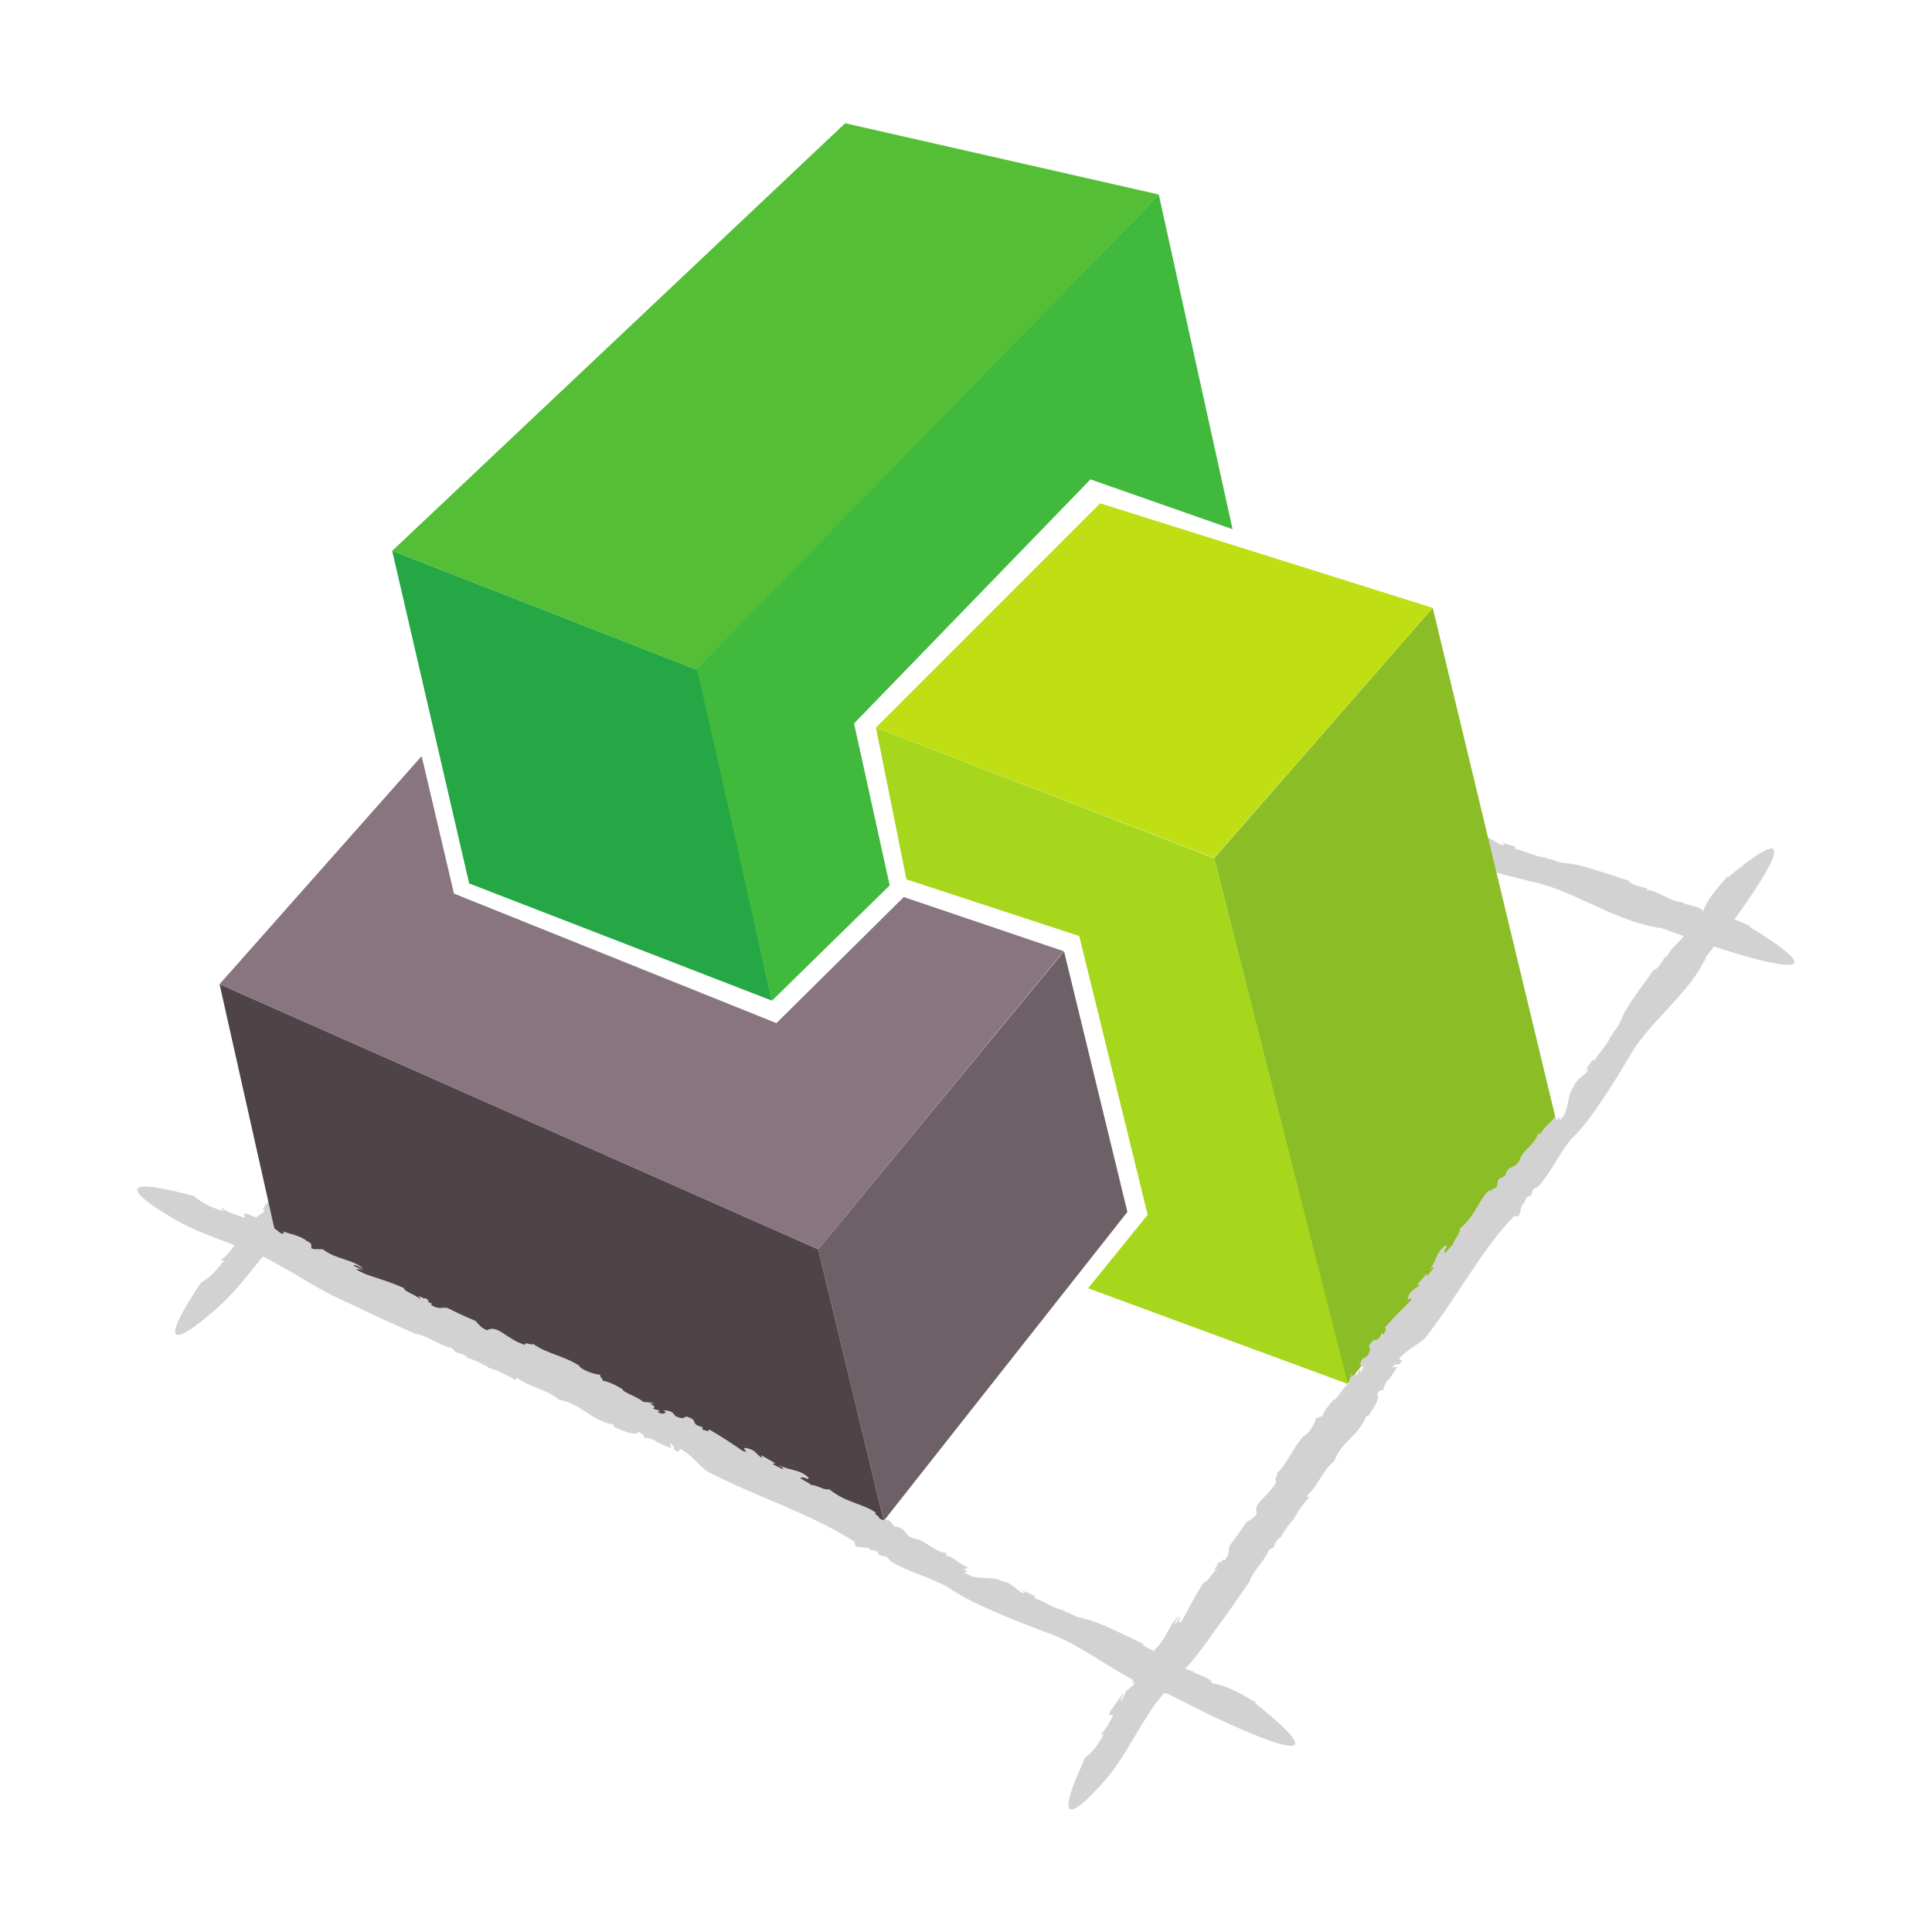
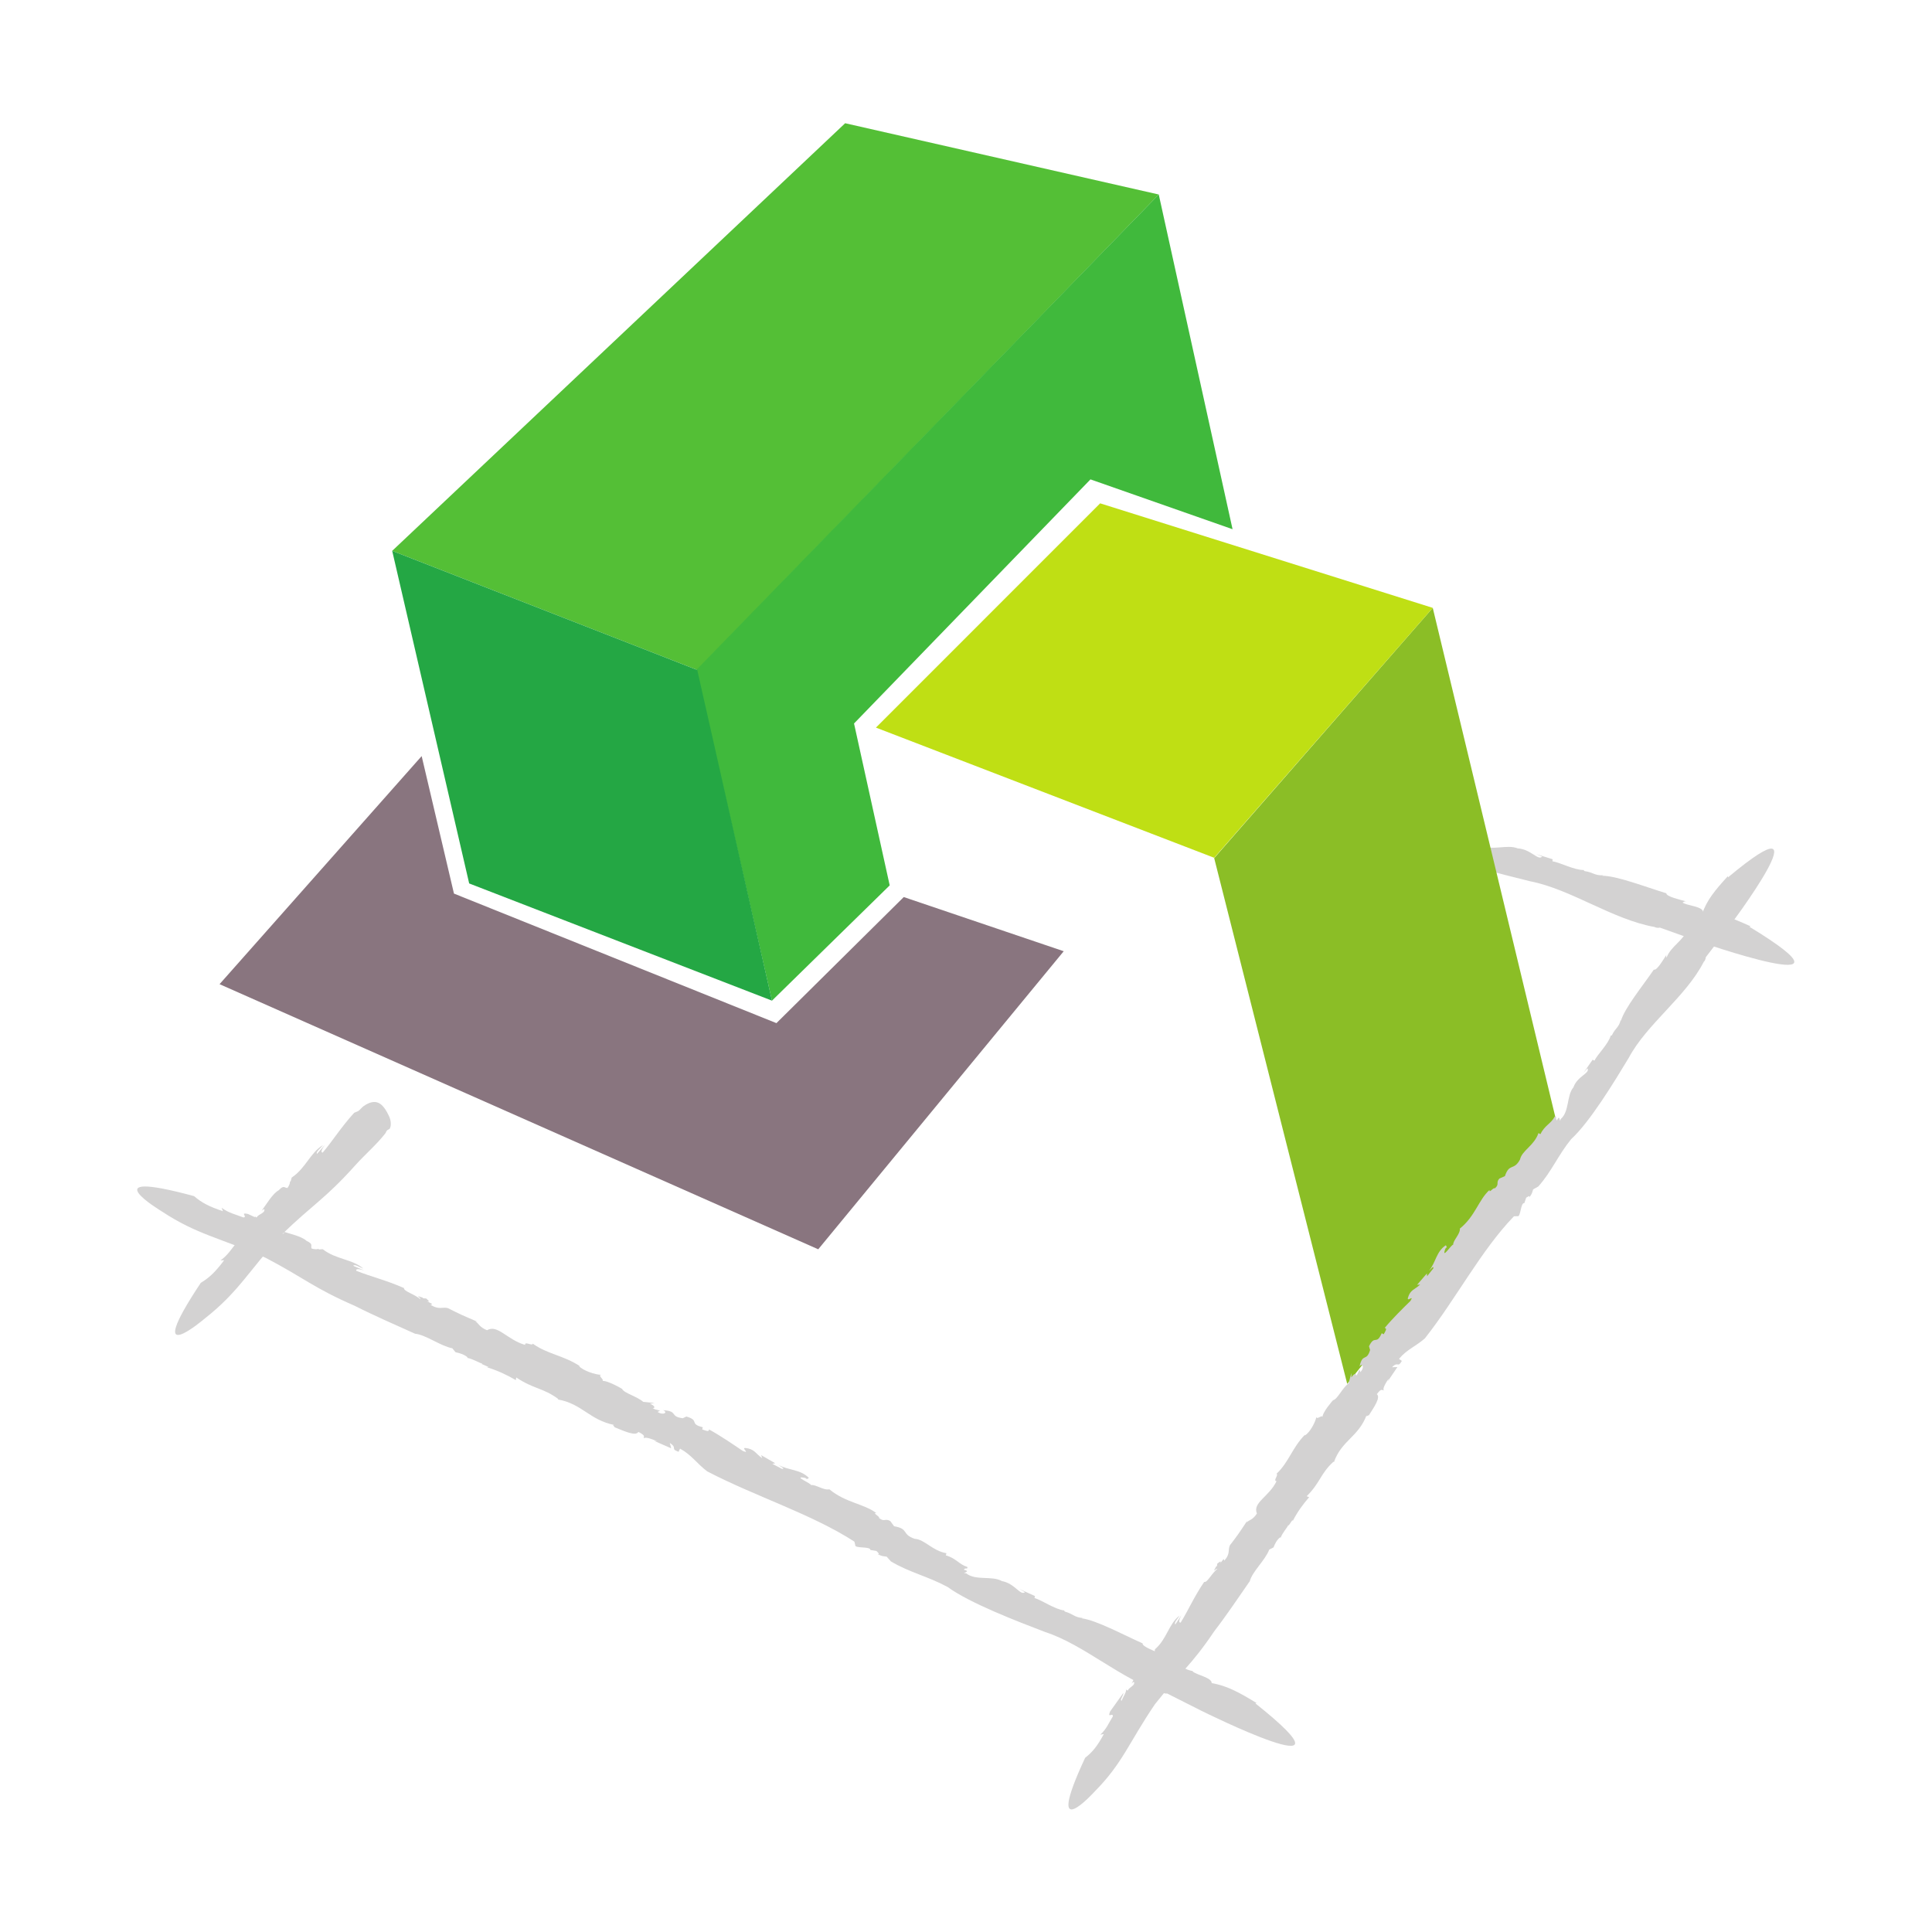
<svg xmlns="http://www.w3.org/2000/svg" width="320" height="320" version="1.1">
  <g class="layer">
    <title>Layer 1</title>
    <g id="g8" transform="matrix(1.333 0 0 -1.333 0 381.347)">
      <g id="g10" transform="matrix(0.1 0 0 0.1 0 0)">
        <path d="m933.11,2132.59l3.48,-2.56c0.14,0.59 -0.69,1.4 -3.48,2.56" fill="#d3d2d2" fill-rule="nonzero" id="path12" />
        <path d="m1070.75,2039.53c-0.08,0.03 -0.15,0.06 -0.2,0.07c-0.37,-0.01 -0.79,0.07 -1.12,0.04l1.32,-0.11" fill="#d3d2d2" fill-rule="nonzero" id="path14" />
-         <path d="m1731.74,1839.78c-0.67,-2.17 -1.18,-4.72 -1.68,-7.7c-1.67,-10.08 -3.77,-21.21 10.31,-19.96c4.12,0.36 7.52,1.86 11.74,1.32c6.85,-0.87 14.16,-4.12 20.58,-6.62c30.19,-16.7 92.49,-32.13 128.41,-40.98c51.3,-10.02 102.16,-47.44 154.98,-56.89c1.41,-1.2 6.13,-1.2 6.26,-0.67l45.71,-16.34c0,0 222.07,-77.82 65.67,17.34l1.47,0.59c-24.32,10.97 -39.96,16.9 -58.98,17.88c-0.66,6.99 -20.44,7.69 -25.64,11.66l0.72,0.3c-16.93,0.57 -30.25,14.67 -46.46,15.55c0.74,0.27 1.62,1.83 5.06,0.77c-11.04,2.91 -26.22,6.6 -25.82,10.4c-26.03,7.86 -61.38,21.76 -79.77,21.77l1.45,0.6c-10.68,-0.6 -12.34,3.59 -23.5,5.24c-0.41,0.66 -1.07,1.14 -0.9,1.31c-11.5,-0.26 -30.04,9.6 -38.86,10.84l0.26,2.52l-20.56,6.41l7.45,-3.09c-4.85,-5.55 -14.03,9.3 -30.22,10.16c-13.56,5.55 -32.62,-3.78 -45.9,4.27c-7.89,-0.67 7.69,2.84 -3.33,4.02c0.81,3.47 5.5,0.47 3.78,4.05c-0.01,0 -0.01,0 -0.01,0c-10.14,1.77 -17.99,9.3 -28.29,11.02c1.44,6.04 -14.07,6.45 -18.16,5.77c-9.96,-1.71 -13.66,-4.81 -15.77,-11.54" fill="#d3d2d2" fill-rule="nonzero" id="path16" />
+         <path d="m1731.74,1839.78c-0.67,-2.17 -1.18,-4.72 -1.68,-7.7c-1.67,-10.08 -3.77,-21.21 10.31,-19.96c4.12,0.36 7.52,1.86 11.74,1.32c6.85,-0.87 14.16,-4.12 20.58,-6.62c30.19,-16.7 92.49,-32.13 128.41,-40.98c51.3,-10.02 102.16,-47.44 154.98,-56.89c1.41,-1.2 6.13,-1.2 6.26,-0.67l45.71,-16.34c0,0 222.07,-77.82 65.67,17.34l1.47,0.59c-24.32,10.97 -39.96,16.9 -58.98,17.88c-0.66,6.99 -20.44,7.69 -25.64,11.66l0.72,0.3c0.74,0.27 1.62,1.83 5.06,0.77c-11.04,2.91 -26.22,6.6 -25.82,10.4c-26.03,7.86 -61.38,21.76 -79.77,21.77l1.45,0.6c-10.68,-0.6 -12.34,3.59 -23.5,5.24c-0.41,0.66 -1.07,1.14 -0.9,1.31c-11.5,-0.26 -30.04,9.6 -38.86,10.84l0.26,2.52l-20.56,6.41l7.45,-3.09c-4.85,-5.55 -14.03,9.3 -30.22,10.16c-13.56,5.55 -32.62,-3.78 -45.9,4.27c-7.89,-0.67 7.69,2.84 -3.33,4.02c0.81,3.47 5.5,0.47 3.78,4.05c-0.01,0 -0.01,0 -0.01,0c-10.14,1.77 -17.99,9.3 -28.29,11.02c1.44,6.04 -14.07,6.45 -18.16,5.77c-9.96,-1.71 -13.66,-4.81 -15.77,-11.54" fill="#d3d2d2" fill-rule="nonzero" id="path16" />
        <path d="m1078.65,2129.59c0.15,0.3 0.37,0.6 0.47,0.89c-0.4,-0.57 -0.5,-0.79 -0.47,-0.89" fill="#d3d2d2" fill-rule="nonzero" id="path18" />
        <path d="m350.21,1326.95c39.34,37.99 53.79,44.14 91.65,86.35c11.84,13.21 25.79,25.03 36.62,38.84c0.86,1.08 1.61,3.22 2.4,4.06c0.66,0.71 3.22,1.79 3.34,2.04c2.33,4.16 1.43,10.89 -0.69,15.37c-3.66,7.76 -8.98,17.58 -17.86,17.91c-5.01,0.18 -9.96,-2.29 -13.97,-5.19c-2.41,-1.75 -4.15,-4.46 -6.67,-6.12c-0.81,-0.54 -4.81,-1.89 -4.94,-2.06c-16.54,-18.23 -25.86,-33.71 -39.06,-49.43c-3.1,-0.2 -1.06,4.5 2.52,9.32l-9.61,-10.91c-2.05,2.16 4.61,7.15 7.31,10.77c-15.54,-9 -21.5,-28.84 -38.82,-40.25l-1.27,-4.65l-1.11,-0.6c0.93,-0.82 -1.05,-5.27 -2.85,-7.69c-3.87,-0.23 -4.14,4.32 -11.04,-2.96c-7.35,-3.93 -14.87,-17.01 -21.15,-25.4c4.23,3.69 3.99,1.39 2.96,-0.96c-3.44,-3.65 -7.32,-3.91 -9.23,-7.46l-2.84,2.1c3.74,-0.89 -6.62,-11.86 -6.89,-14.19c-3.86,-0.23 3.83,7.13 3.31,9.39c-13.83,-14.62 -6.91,-7.31 -20.75,-21.91c-5.63,-9.52 3.73,-0.92 2.34,-6.74c-6.15,-7.26 -10.87,-15.58 -19.98,-21.88l4.62,0.28c-10.73,-14.4 -18.44,-21.78 -29.08,-28.15c-74.68,-112.56 5.16,-44.16 5.16,-44.16c41.44,32.53 53.82,58.14 95.58,104.28" fill="#d3d2d2" fill-rule="nonzero" id="path20" />
        <path d="m1780.26,2105.52l-271.58,-310.94l165.31,-653.35l259.77,326.67l-153.5,637.62" fill="#8bbe26" fill-rule="nonzero" id="path28" />
        <path d="m1050.15,2707.7l-562.83,-531.33l379.03,-148l573.45,590.77l-389.65,88.56" fill="#54bf36" fill-rule="nonzero" id="path30" />
-         <path d="m1098.17,971.2l-81.47,337.3l-743.88,329.43l68.88,-307l756.47,-359.73" fill="#4e4347" fill-rule="nonzero" id="path32" />
-         <path d="m1088.39,1956.74l420.3,-162.15l166.01,-653.36l-322.66,118.86l73.99,91.31l-85.02,346.36l-214.74,70.44l-37.88,188.54" fill="#a6d71c" fill-rule="nonzero" id="path34" />
        <path d="m959.23,1617.47l-94.06,410.9l574.63,590.8l91.71,-415.93l-176.55,61.92l-293.79,-303.3l44.32,-201.17l-146.26,-143.22" fill="#40b93c" fill-rule="nonzero" id="path36" />
        <path d="m1321.73,1678.87l-305.03,-370.36l-743.89,329.43l251.12,283.39l40.14,-170.83l400.68,-160.97l158.22,156.65l198.76,-67.31" fill="#89757f" fill-rule="nonzero" id="path38" />
        <path d="m1366.99,2235.4l413.27,-129.88l-271.58,-310.54l-420.3,161.76l278.61,278.66" fill="#bfdf14" fill-rule="nonzero" id="path40" />
        <path d="m582.97,1763.1l-95.65,413.26l379.03,-147.99l92.88,-410.9l-376.26,145.63" fill="#24a744" fill-rule="nonzero" id="path42" />
-         <path d="m1400.84,1354.96l-302.64,-383.76l-81.5,337.3l305.42,370.36l78.72,-323.9" fill="#6d6066" fill-rule="nonzero" id="path44" />
        <path d="m1322.32,859.8c0.33,-0.05 0.69,-0.16 0.99,-0.17c-0.66,0.21 -0.89,0.22 -0.99,0.17" fill="#d3d2d2" fill-rule="nonzero" id="path46" />
        <path d="m330.07,1297.93c48.49,-25.35 58.9,-37.13 110.93,-59.74c24.11,-12.28 50.66,-23.68 74.74,-34.59c13.34,-1.26 31.23,-15.14 46.31,-18.1l4,-4.91c5.19,-1.03 10.99,-2.83 14.98,-6.38l-0.62,-0.55c7.75,-1.53 14.97,-6.39 18.82,-7.15l-0.63,-0.56l8.51,-3.74l-1.93,-0.31c12.92,-3.9 25.33,-9.79 35.78,-15.97l0.51,3.34c21.69,-14.57 33.12,-12.7 52.25,-26.78l-0.63,-0.55c30.26,-5.29 39.43,-25.64 70.32,-31.71c-3.85,0.76 0.73,-2.2 0.11,-2.78c13.01,-5.3 26.67,-11.42 29.65,-5.82c9.13,-4.55 6.6,-5.42 6.73,-8.2c1.17,2.52 9.64,-0.33 16.88,-3.66l-3.77,0.63l20.96,-9.15l-1.73,6.67c10.22,-6.66 -0.05,-7.08 10.95,-11.03l1.76,3.97c14.69,-8.1 20.64,-18.31 33.83,-28.3c59.81,-31.19 129.79,-52.95 182.84,-87.28l1.06,-4.14c-1.01,-4.82 18.64,-1.24 18.87,-6.25l7.51,-1.24c1.47,-1.67 4.95,-4.38 1.22,-3.74c5.99,-3.13 6.47,-2.49 11.48,-3.32l5.2,-5.84c22.93,-13.73 45.79,-18.49 70.46,-31.8c27.61,-20.16 86.99,-42.89 121.22,-55.97c49.24,-16.06 94.58,-59.23 145.36,-74.9c1.24,-1.37 5.88,-1.93 6.1,-1.43l42.91,-21.65c0,0 208.75,-103.67 66.83,9.33l1.53,0.41c-22.56,13.78 -37.2,21.54 -55.81,24.77c0.24,7.01 -19.13,10.06 -23.77,14.62l0.76,0.22c-16.6,2.58 -27.94,18.14 -43.77,20.96c0.77,0.19 1.84,1.62 5.07,0.16c-10.48,4.21 -24.96,9.68 -24.09,13.39c-24.62,10.9 -57.67,28.9 -75.76,31.12l1.51,0.41c-10.6,0.69 -11.71,5.02 -22.47,8.01c-0.33,0.7 -0.92,1.27 -0.72,1.39c-11.37,1.13 -28.37,13.13 -36.89,15.4l0.57,2.46l-19.41,8.82l6.92,-3.96c-5.45,-4.91 -12.63,10.9 -28.46,13.71c-12.63,7.1 -32.57,0.14 -44.63,9.71c-7.84,0.28 7.94,1.89 -2.77,4.38c1.24,3.33 5.47,-0.19 4.23,3.55c-10.2,3.1 -13.93,10.82 -26.64,14.34l0.74,2.72c-17.44,2.87 -27.13,17.25 -39.37,17.85c-16.7,5.61 -6.93,12.5 -25.64,15.61l-4.72,6.44c-6.73,3.95 -7.02,-1.68 -13.97,3.73c1.5,1.89 -8.99,6.45 -3.47,6.26c-15.93,11.85 -37.91,12.65 -58.29,29.49c-7.04,-1.66 -17.48,6.46 -22.72,5.18c0.24,2.1 -23.18,11.65 -8.22,9.18c1.28,-0.22 3.23,-1.26 2.75,-1.89l2.75,1.68c-10.94,11.04 -25.18,9.12 -37.88,16.2c3.47,-2.7 8.72,-4.98 4.47,-5l-11.96,6.24l3.52,0.82l-17.47,10.01l1.25,-3.76c-8.2,5.6 -9.21,11.45 -20.92,12.69c-5.49,0.18 6.7,-7.5 -3.03,-3.76c-10.95,7.47 -27.38,18.72 -42.08,26.81c0,-3.55 -3.99,-1.46 -8.46,-0.01l0.73,2.72c-17.69,4.34 -3.2,8.33 -20.43,13.31l2.26,1.04l-6.73,-3.15c-16.73,2.05 -5.21,8.92 -24.41,9.95c6.49,-2.64 0.29,-6.92 -6.92,-2.08l3.12,1.45c-4.53,1.58 -6.46,1.28 -9.07,3.16c3.19,0.06 3.06,2.84 -3.45,5.5l5.69,0.95l-14.08,1.39c-7.94,7.04 -24.11,10.92 -26.23,16.14c0,0 -18.99,11.3 -25.33,9.8c5.11,0.37 -5.38,6.56 -0.96,7.74c-6.39,-0.11 -22.57,5.14 -27.29,10.86l1.3,-0.23c-21.04,13.75 -40.24,14.78 -58.68,28.02c-0.48,-3.33 -10.35,3.41 -9.52,-1.56c-22.6,6.5 -34.31,26 -47.37,18.25c-9.77,4.01 -9.92,8.15 -14.53,11.11l2.55,-0.5c-18.2,7.71 -23.4,10.1 -36.46,16.79c-7.11,2.09 -10.73,-2.7 -21.89,4.32c4.83,0.25 -0.18,2.2 -4.59,4.35c2.99,-1.05 4.23,-0.69 -0.88,3.54c-1.13,-0.25 -2.59,-0.04 -3.92,0.2c0.03,0.2 -0.14,0.43 0.1,0.6c-7.74,2.83 -6.77,1.56 -3.5,-0.39c-0.32,-0.25 -0.23,-0.8 0.54,-1.9c-6.32,6.44 -21.39,10.18 -20.55,14.26c-22.54,9.93 -40.18,13.91 -59.29,21.47c-1.15,2.87 3.95,2.42 9.65,0.53l-13.4,5.69c1.42,2.63 8.25,-2.11 12.55,-3.54c-13.46,11.9 -34.19,11.3 -50.49,24.15l-4.82,-0.27l-0.91,0.88c-0.49,-1.14 -5.32,-0.68 -8.2,0.27c-1.45,3.59 2.79,5.3 -6.3,9.55c-6.06,5.73 -20.85,8.76 -30.82,12.05c4.86,-2.84 2.6,-3.35 0.03,-3.11c-4.55,2.11 -6.01,5.71 -9.99,6.41l1.1,3.36c0.33,-3.83 -13.36,2.54 -15.65,2.07c-1.44,3.58 7.99,-1.4 9.97,-0.2c-18.26,8.53 -9.13,4.26 -27.37,12.8c-10.82,2.32 0.3,-3.84 -5.66,-4.35c-8.84,3.53 -18.22,5.39 -27.1,12.05l1.75,-4.29c-17.08,5.64 -26.52,10.62 -35.93,18.72c-130.46,35.38 -40.3,-18.84 -40.3,-18.84c44,-29.06 72.22,-32.74 129.23,-57.8" fill="#d3d2d2" fill-rule="nonzero" id="path48" />
        <path d="m1430.36,804.06l3.28,2.27c-0.5,0.3 -1.48,-0.16 -3.28,-2.27" fill="#d3d2d2" fill-rule="nonzero" id="path50" />
        <path d="m1553.06,896.3c-0.06,-0.07 -0.08,-0.11 -0.13,-0.17c-0.08,-0.33 -0.24,-0.67 -0.31,-0.97l0.44,1.14" fill="#d3d2d2" fill-rule="nonzero" id="path52" />
        <path d="m1435.08,743.28c31.47,39.77 44.33,46.98 73.68,90.62c15.33,19.83 30.17,42.14 44.17,62.24c3.17,12.13 19.13,25.86 24.17,39.26l5.31,2.7c1.75,4.61 4.34,9.62 8.33,12.58l0.44,-0.7c2.61,6.89 8.34,12.59 9.62,16.02l0.45,-0.71l4.85,7.12l0.01,-1.84c5.64,11.18 13.12,21.49 20.59,29.91l-3.14,1.17c17.19,17.11 17.05,28.15 33.39,42.98l0.45,-0.71c9.47,27.04 30.43,31.28 40.76,58.73c-1.29,-3.42 2.23,0.22 2.69,-0.47c7,10.97 14.87,22.41 9.92,26.34c5.71,7.55 6.18,5 8.88,4.55c-2.26,1.61 1.72,8.89 5.98,14.93l-1.17,-3.37l11.87,17.56l-6.68,-0.21c7.9,8.11 6.83,-1.53 12.22,7.87l-3.56,2.48c9.93,11.96 20.64,15.34 32.17,25.51c38.74,49.06 69.87,109.57 110.66,151.7l4.16,0.12c4.48,-1.95 3.89,17.08 8.75,16.23l2.28,6.73c1.82,1.02 4.94,3.69 3.79,0.34c3.88,4.91 3.34,5.51 4.87,9.98l6.39,3.62c16.55,18.44 24.46,38.7 40.87,58.84c23.43,21.45 53.97,71.9 71.53,100.99c22.63,42.41 70.82,75.51 93.29,119.44c1.49,0.88 2.73,5.08 2.26,5.36l27.1,35.37c0,0 130.23,172.37 0.71,64.12l-0.16,1.5c-16.57,-18.07 -26.16,-30.07 -31.98,-46.68c-6.73,1.68 -12.47,-15.69 -17.55,-19.05l-0.1,0.75c-4.9,-14.88 -21.53,-22.16 -26.54,-36.29c-0.09,0.74 -1.31,2.03 0.57,4.74c-5.58,-8.86 -12.95,-21.19 -16.4,-19.59c-14.09,-20.62 -36.23,-47.55 -41,-63.93l-0.16,1.49c-2.22,-9.7 -6.55,-9.81 -10.98,-19.21c-0.73,-0.15 -1.37,-0.59 -1.46,-0.37c-2.73,-10.34 -16.76,-23.63 -20.19,-31.08l-2.3,1.06l-11.31,-16.21l4.83,5.61c3.94,-6.11 -12.35,-9.46 -17.34,-23.6c-8.68,-10.25 -4.87,-30.26 -15.85,-39.47c-1.41,-7.22 -0.66,7.79 -4.61,-1.65c-3.05,1.86 0.97,5.05 -2.83,4.7c-4.45,-8.84 -12.44,-10.68 -17.68,-21.78l-2.52,1.26c-5.3,-15.61 -20.56,-21.61 -22.91,-32.85c-7.82,-14.36 -13.06,-3.83 -18.76,-20.58l-6.91,-3.04c-4.77,-5.42 0.61,-6.86 -5.61,-12.2c-1.6,1.78 -7.53,-7 -6.54,-1.9c-13.73,-12.33 -17.7,-32.62 -36.89,-48.03c0.59,-6.9 -8.74,-14.89 -8.29,-20.05c-1.98,0.68 -14.59,-19.1 -10.03,-5.7c0.4,1.13 1.68,2.74 2.21,2.16l-1.22,2.92c-12.21,-7.86 -12.44,-21.51 -21.1,-31.85c3.1,2.67 6.07,7.08 5.45,3.11l-7.73,-9.81l-0.29,3.45l-12.18,-14.14l3.81,0.37c-6.59,-6.46 -12.37,-6.15 -15.26,-16.8c-0.98,-5.07 8.2,4.66 3.18,-3.6c-8.81,-8.62 -22.02,-21.53 -31.96,-33.51c3.43,-0.73 0.83,-4.01 -1.21,-7.87l-2.52,1.25c-6.74,-15.53 -8.49,-1.22 -15.78,-16.19l-0.69,2.31l2.05,-6.92c-4.4,-15.13 -9.34,-2.98 -13.13,-20.62c3.5,5.49 6.73,-1.17 0.99,-6.87l-0.93,3.22c-2.18,-3.89 -2.16,-5.73 -4.36,-7.77c0.41,2.97 -2.29,3.43 -5.8,-2.07l-0.08,5.5l-3.39,-12.79c-7.95,-5.92 -14.02,-20.13 -19.37,-21.01c0,0 -13.64,-15.28 -13.12,-21.5c0.39,4.82 -7.1,-3.63 -7.61,0.73c-0.82,-5.96 -8.21,-19.91 -14.42,-23.09l0.43,1.15c-16.33,-16.68 -20.1,-34.3 -35.54,-48.69c3.14,-1.14 -4.8,-8.9 0.11,-9.18c-9.53,-19.63 -30.01,-26.43 -24.45,-40.22c-5.27,-8.24 -9.29,-7.51 -12.81,-11.18l0.84,2.28c-10.06,-15.32 -13.13,-19.66 -21.47,-30.39c-3.04,-6.18 1.04,-10.54 -7.34,-19.46c0.46,4.56 -2.14,0.3 -4.86,-3.34c1.44,2.56 1.28,3.78 -3.53,-0.07c0.07,-1.1 -0.35,-2.41 -0.77,-3.61c-0.18,0.07 -0.44,-0.04 -0.57,0.21c-3.85,-6.58 -2.49,-5.96 -0.12,-3.32c0.18,-0.36 0.73,-0.4 1.9,0.1c-7.13,-4.53 -12.92,-17.76 -16.72,-16.12c-12.86,-18.88 -19.24,-34.46 -29.3,-50.63c-2.93,-0.48 -1.76,4.19 0.88,9.09l-7.43,-11.28c-2.31,1.88 3.25,7.24 5.24,10.93c-13.43,-10 -15.85,-29.41 -30.61,-41.88l-0.44,-4.54l-0.97,-0.66c1.03,-0.7 -0.13,-5.09 -1.46,-7.57c-3.68,-0.59 -4.69,3.72 -10.12,-3.86c-6.4,-4.42 -11.46,-17.54 -16.08,-26.11c3.45,3.91 3.6,1.71 3.01,-0.63c-2.71,-3.8 -6.39,-4.41 -7.64,-7.96l-3.08,1.74c3.74,-0.5 -4.39,-11.89 -4.27,-14.12c-3.66,-0.59 2.52,7.13 1.64,9.22c-10.87,-15.18 -5.44,-7.59 -16.29,-22.76c-3.83,-9.58 3.73,-0.53 3.35,-6.18c-4.69,-7.48 -7.84,-15.82 -15.55,-22.66l4.39,0.72c-7.91,-14.71 -14.09,-22.43 -23.24,-29.49c-53.04,-113.89 12.3,-41.43 12.3,-41.43c34.39,34.81 42.03,60.28 74.47,108.04" fill="#d3d2d2" fill-rule="nonzero" id="path54" />
      </g>
    </g>
  </g>
</svg>